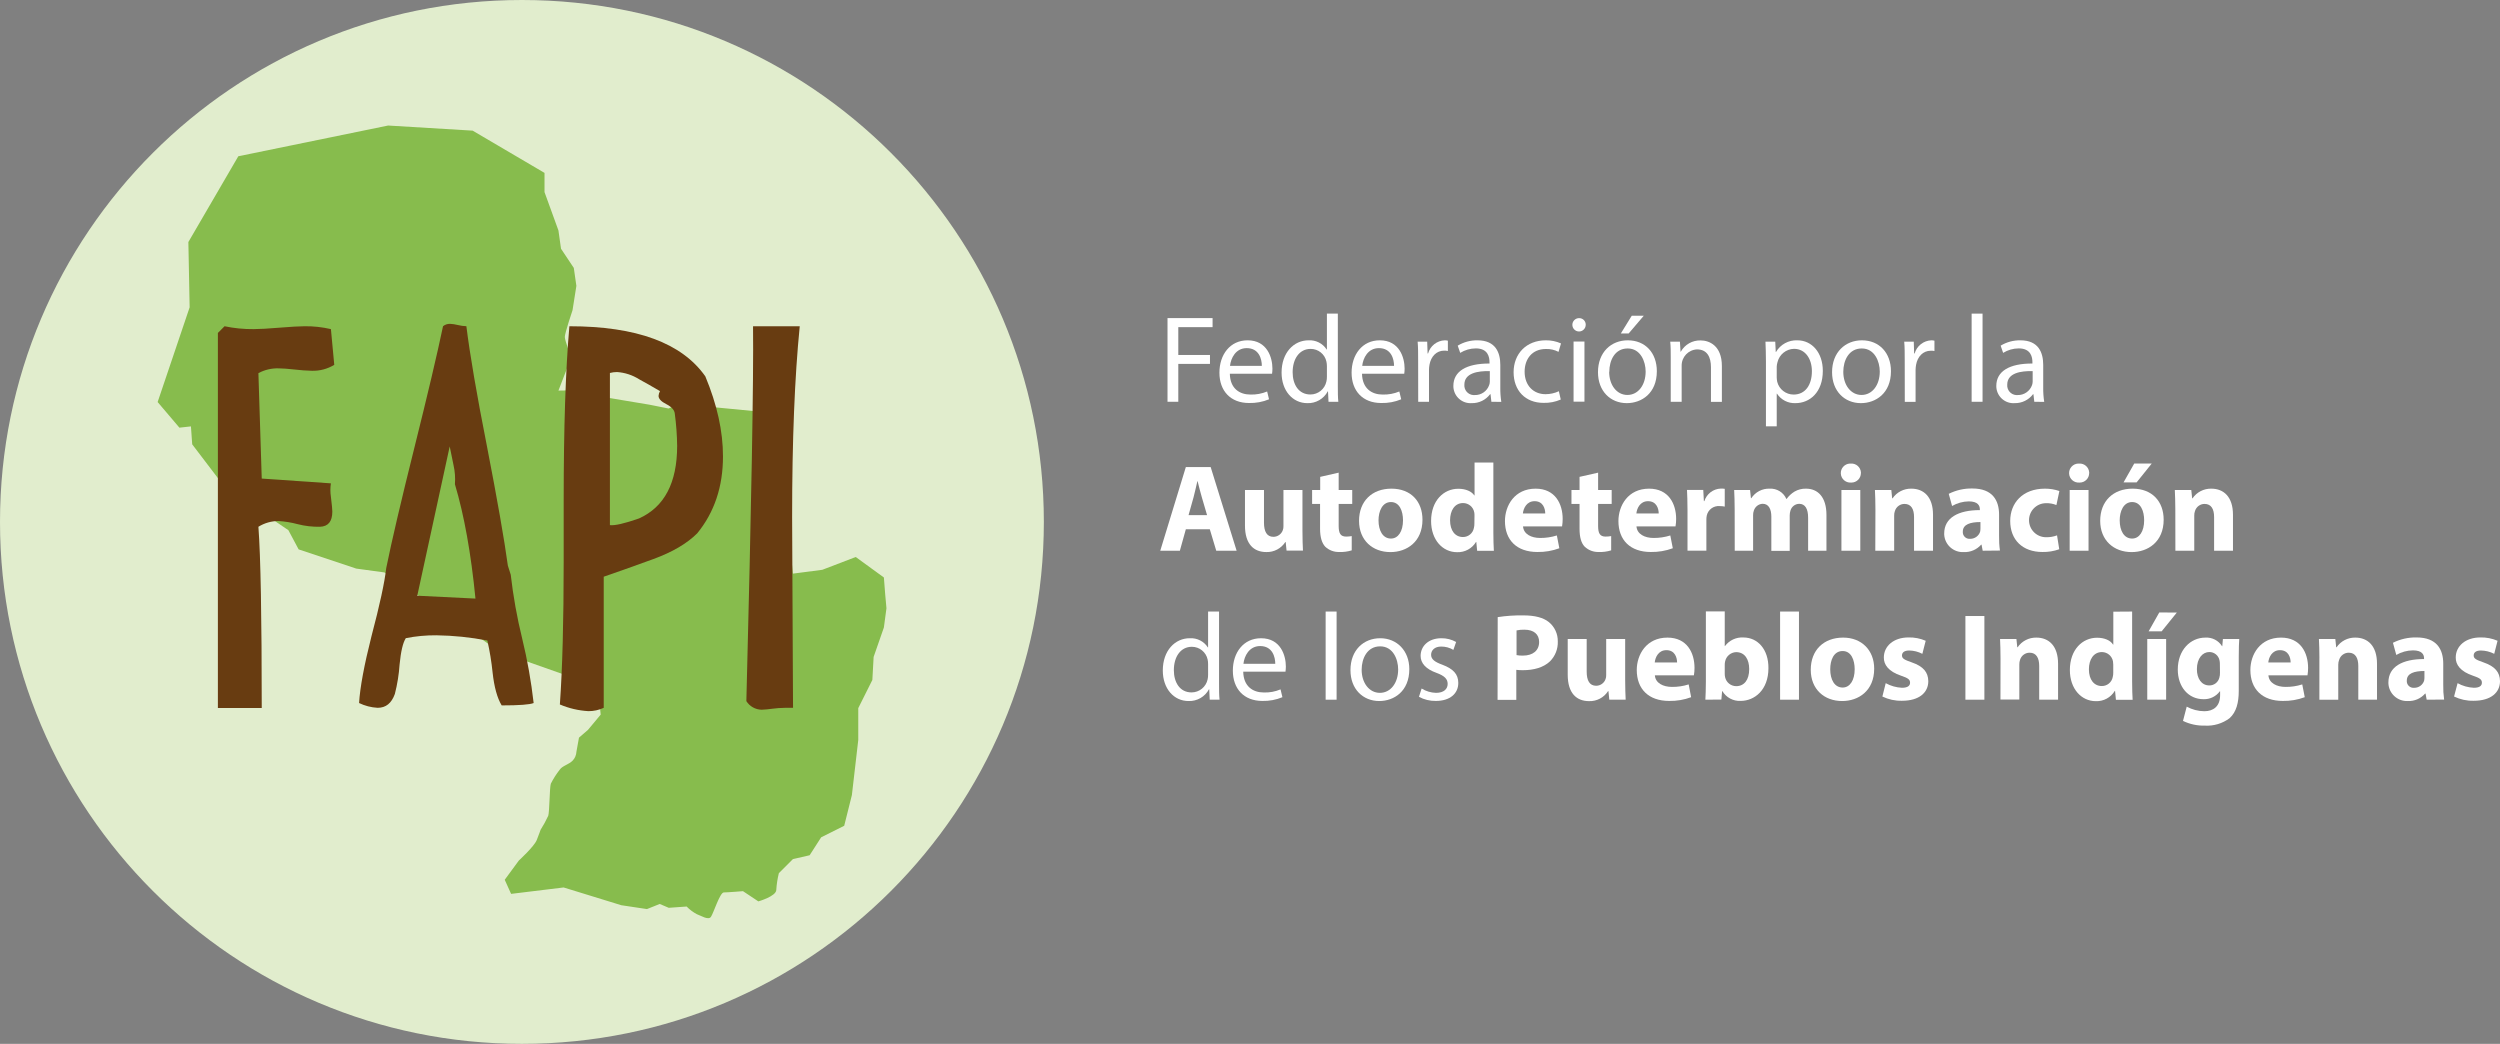
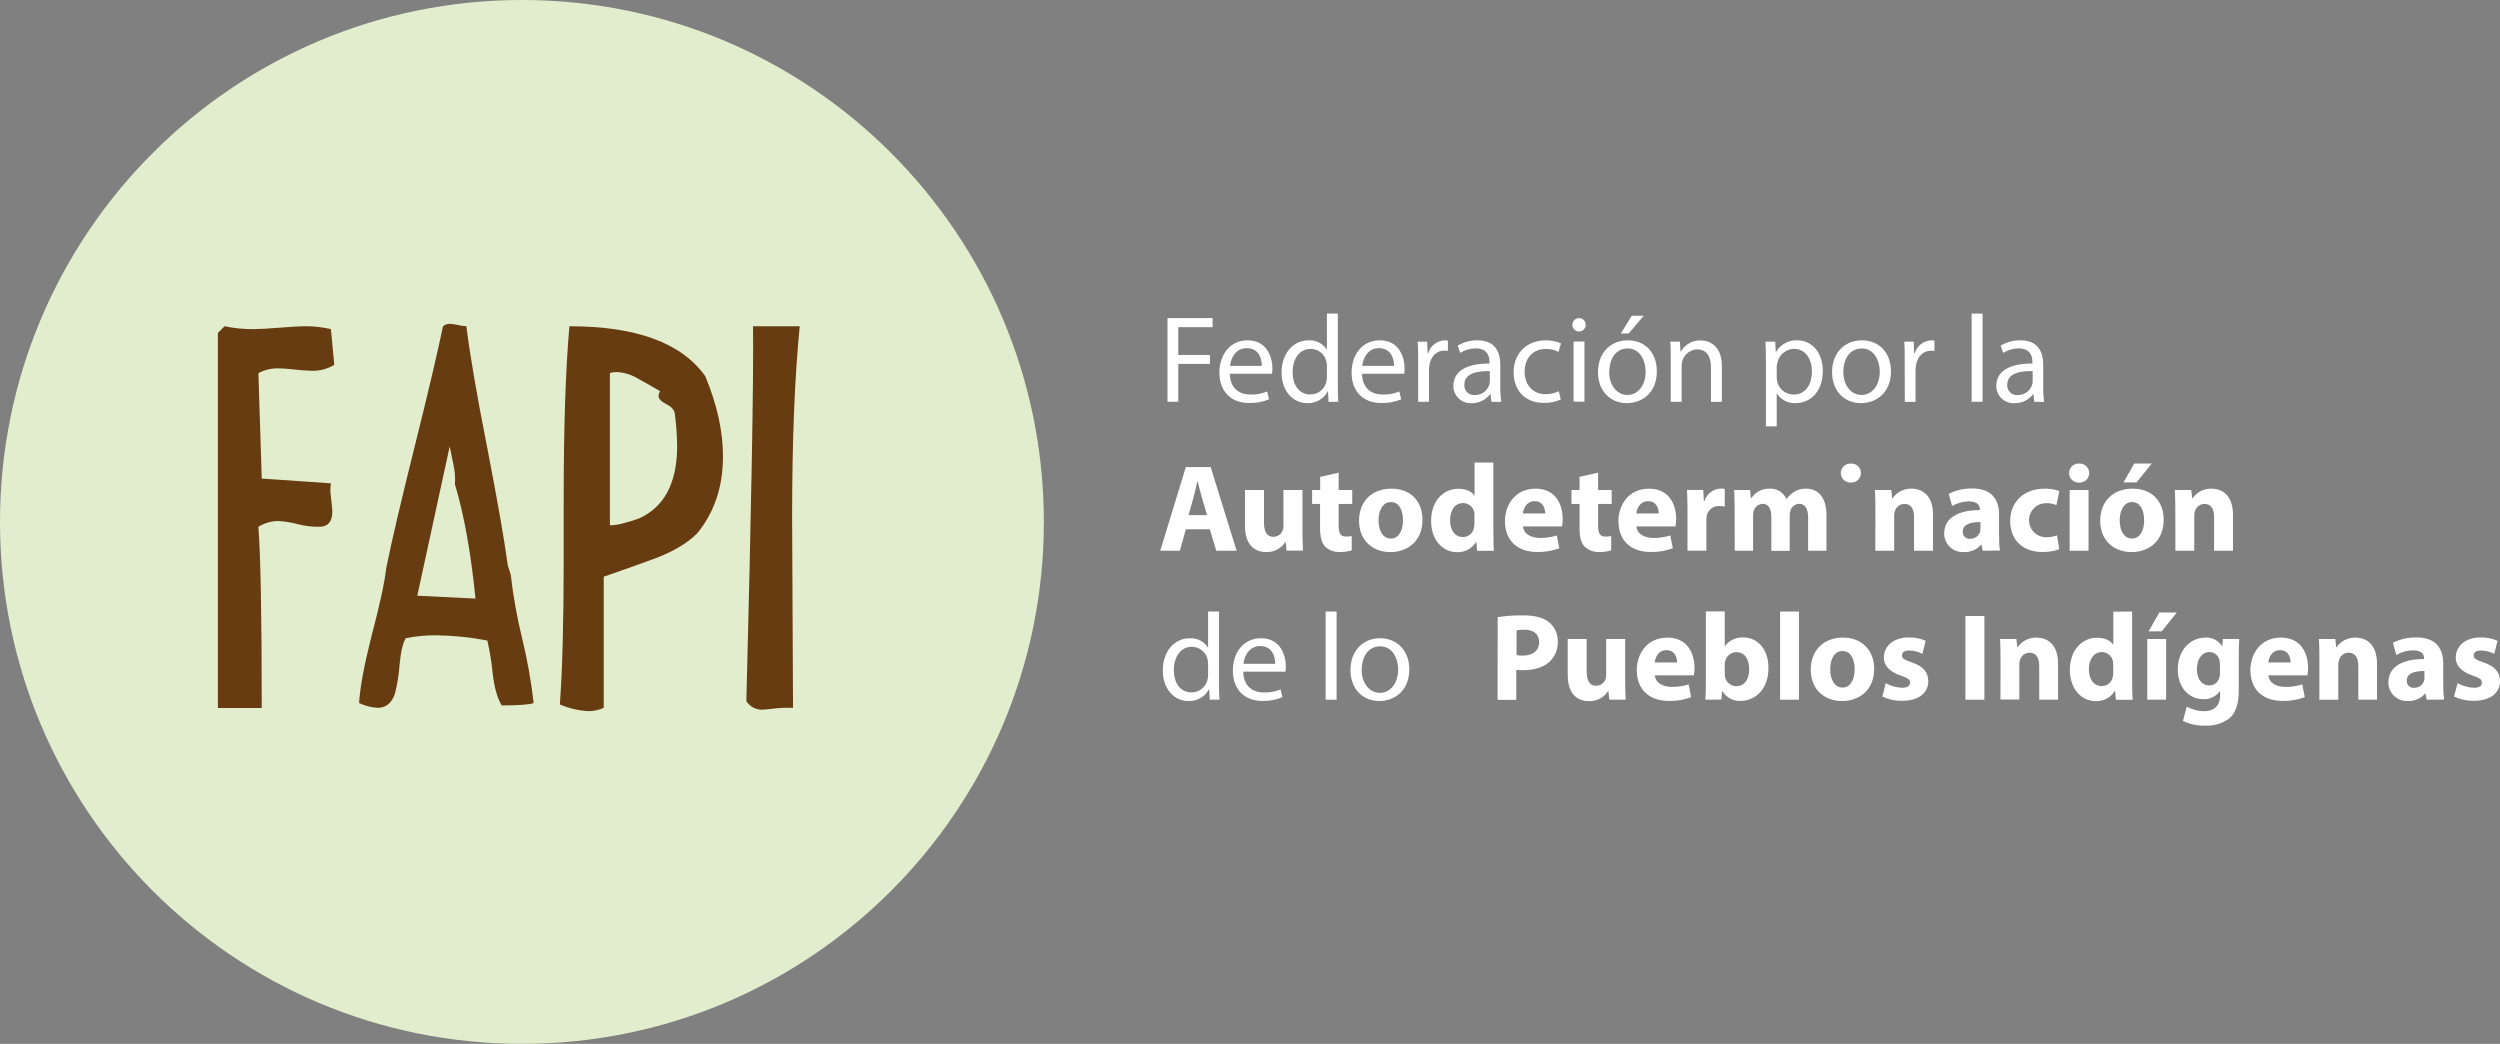
<svg xmlns="http://www.w3.org/2000/svg" id="Capa_2" data-name="Capa 2" viewBox="0 0 748.43 312.5">
  <rect x="0" y="0" width="748.43" height="312.5" fill="#808080" stroke="none" />
  <defs>
    <style> .cls-1 { fill: #87bc4d; } .cls-2 { fill: #e1edcd; } .cls-3 { fill: #fff; } .cls-4 { fill: #683c11; } </style>
  </defs>
  <g id="Capa_1-2" data-name="Capa 1">
    <g id="Capa_2-2" data-name="Capa 2">
      <g id="Layer_1" data-name="Layer 1">
        <path class="cls-2" d="M312.5,156.25c0,86.29-69.96,156.25-156.25,156.25S0,242.54,0,156.25,69.96,0,156.25,0c0,0,0,0,0,0C242.54,0,312.5,69.96,312.5,156.25Z" />
-         <path class="cls-1" d="M179.45,210.09l.38,3.84-3.82,4.59-2.68,2.31-.76,4.21c-.05,1-.45,1.96-1.15,2.68-1.15,1.16-3.07,1.54-3.84,2.69-1.03,1.31-1.93,2.72-2.68,4.21-.38,1.16-.38,8.44-.77,9.59-.67,1.46-1.44,2.87-2.3,4.22,0,0-.38,1.15-1.15,3.07s-5.36,6.13-5.36,6.13l-4.22,5.75,1.91,4.22,15.72-1.92,17.28,5.32,7.67,1.15,3.83-1.53,2.69,1.15,5.36-.38c.9.92,1.93,1.7,3.07,2.3,1.15.38,3.45,1.92,4.22.77s2.68-7.29,3.83-7.29,5.75-.38,5.75-.38l4.6,3.06s5.37-1.53,5.37-3.45c.1-1.69.36-3.36.77-5l4.21-4.21,5-1.15,3.45-5.37,6.9-3.45,2.3-9.2,1.91-16.48v-9.54l4.22-8.44.38-6.9,3.07-8.81.77-5.76-.38-4.21-.39-5-8.43-6.13-10,3.83-8.82,1.15-.76-8.05-2.69-3.06-1.91-2.3.38-11.12-3.07-8.05,1.54-5.37-2.69-4.22-1.91-3.45-.77-3.06-11.88-1.15-3.45-4.6-4.64,2.7-5.36,2.3-5.75-1.15-13.8-2.3-3.83-1.92s-3.08-.76-4.22-.38c-1.78.28-3.57.41-5.37.38l3.83-9.93s-1.92-5-1.92-6.14,2.31-8,2.31-8l1.15-7.28-.77-5.37-3.83-5.75-.77-5.46-4.17-11.49v-5.75l-21.52-12.65-25.3-1.53-44.85,9.2-14.95,25.68.38,19.54-9.58,28.36,6.52,7.67,3.45-.38.38,5.37,8.47,11.13,9.58,7.29,10.74,7.28,3.07,5.75,17.25,5.75,8.43,1.15,24.15,16.49,10.35,7.28,26.07,9.2,3.8,5.75Z" />
        <path class="cls-4" d="M100.07,109.22c-2.02,1.23-4.35,1.85-6.71,1.78-1.67-.04-3.34-.16-5-.36-2.2-.24-3.82-.36-4.86-.36-2.14-.08-4.26.41-6.14,1.43l1,31.56,20.7,1.43c-.2,1.33-.2,2.67,0,4,.29,2.38.43,3.86.43,4.43,0,3-1.24,4.48-3.71,4.57-2.26.04-4.52-.22-6.71-.79-1.87-.5-3.78-.81-5.71-.93-2.12,0-4.2.6-6,1.72.67,8.85,1,26.94,1,54.26h-13.13v-112.29l2-2c2.86.6,5.78.89,8.71.86,1.72,0,4.28-.15,7.71-.43s6-.43,7.57-.43c2.64-.03,5.28.26,7.85.86l1,10.69Z" />
        <path class="cls-4" d="M159.76,210.47c-1.15.47-4.34.71-9.57.71-1.33-2.19-2.24-5.47-2.72-9.85-.33-3.22-.85-6.41-1.57-9.57-5.03-.98-10.14-1.5-15.27-1.57-3.07-.02-6.13.26-9.14.86-.86,1.33-1.48,3.95-1.86,7.85-.2,2.99-.68,5.96-1.42,8.86-1,2.76-2.67,4.14-5.15,4.14-1.93-.1-3.82-.59-5.56-1.43.28-4.67,1.52-11.33,3.71-20,2.47-9.33,3.94-16.14,4.42-20.42,1.62-8,4.43-20.02,8.43-36.05,4-16.03,6.86-28.15,8.57-36.34.6-.49,1.36-.74,2.14-.71.77.04,1.53.16,2.28.35.84.21,1.7.33,2.57.36,1.05,8.47,3.09,20.41,6.14,35.84,3.14,16.18,5.23,28.13,6.28,35.84l.86,2.71c.74,6.44,1.88,12.83,3.43,19.13,1.55,6.35,2.69,12.79,3.43,19.29ZM142.34,179.2c-1.33-13.56-3.38-24.97-6.15-34.23.15-1.92.01-3.85-.42-5.73l-1.14-5.59-9.71,44.69,17.42.86Z" />
        <path class="cls-4" d="M211.15,112.66c3.53,8.47,5.3,16.47,5.29,24,0,9.04-2.57,16.71-7.71,23-3.05,3.05-7.43,5.62-13.14,7.71-4.95,1.81-9.9,3.57-14.85,5.28v39.25c-1.43.66-2.99,1.01-4.57,1-2.95-.17-5.84-.84-8.56-2,.76-10.67,1.14-24.9,1.14-42.7v-18.41c0-21.71.57-39.08,1.71-52.12,20.09,0,33.65,5,40.69,14.99ZM202.01,123.8c-.1-1-.93-2-2.5-2.79s-2.36-1.64-2.36-2.49c.04-.5.18-.99.43-1.43-2.1-1.24-4.19-2.43-6.28-3.57-1.98-1.25-4.24-1.98-6.57-2.14-.72,0-1.44.09-2.14.28v45.55c1.43.19,4.34-.48,8.71-2,7.61-3.43,11.41-10.67,11.42-21.7-.04-3.25-.28-6.49-.71-9.71Z" />
        <path class="cls-4" d="M239.42,97.67c-1.52,15.23-2.28,34.27-2.28,57.11.19,40.46.28,59.5.28,57.12h-2.41c-1.29.02-2.58.11-3.86.28-1.04.15-2.09.25-3.14.29-1.86-.03-3.58-1-4.57-2.57,1.52-59.12,2.19-96.53,2-112.23h13.98Z" />
        <path class="cls-3" d="M349.52,95.23h13.49v2.71h-10.26v8.33h9.48v2.67h-9.48v11.34h-3.23v-25.05Z" />
        <path class="cls-3" d="M368.18,111.88c.07,4.42,2.9,6.24,6.17,6.24,1.71.05,3.42-.26,5-.92l.56,2.34c-1.9.79-3.94,1.16-6,1.11-5.53,0-8.85-3.64-8.85-9.07s3.2-9.7,8.44-9.7c5.87,0,7.43,5.17,7.43,8.48,0,.51-.04,1.02-.11,1.52h-12.64ZM377.76,109.54c0-2.08-.85-5.32-4.53-5.32-3.3,0-4.75,3-5,5.32h9.53Z" />
        <path class="cls-3" d="M400.51,93.89v21.74c0,1.6,0,3.42.15,4.65h-2.94l-.15-3.12h-.07c-1.2,2.26-3.59,3.63-6.14,3.53-4.34,0-7.69-3.68-7.69-9.14,0-6,3.68-9.67,8.07-9.67,2.17-.13,4.25.92,5.42,2.75h.08v-10.74h3.27ZM397.24,109.61c0-.46-.05-.92-.15-1.37-.48-2.22-2.45-3.8-4.72-3.79-3.38,0-5.39,3-5.39,7,0,3.64,1.78,6.65,5.32,6.65,2.32,0,4.31-1.63,4.79-3.9.11-.47.16-.94.15-1.42v-3.17Z" />
        <path class="cls-3" d="M407.75,111.88c.08,4.42,2.9,6.24,6.17,6.24,1.71.05,3.42-.26,5-.92l.56,2.34c-1.9.79-3.94,1.17-6,1.11-5.54,0-8.85-3.64-8.85-9.07s3.2-9.7,8.44-9.7c5.87,0,7.43,5.17,7.43,8.48,0,.51-.04,1.02-.11,1.52h-12.64ZM417.34,109.54c0-2.08-.85-5.32-4.53-5.32-3.31,0-4.76,3-5,5.32h9.53Z" />
        <path class="cls-3" d="M424.55,107.9c0-2.12,0-3.94-.15-5.61h2.86l.12,3.53h.14c.64-2.26,2.66-3.85,5-3.94.31,0,.63.03.93.11v3.09c-.36-.08-.74-.12-1.11-.11-2.31,0-3.94,1.74-4.39,4.2-.09.5-.14,1.01-.15,1.52v9.59h-3.23l-.02-12.38Z" />
        <path class="cls-3" d="M446.48,120.28l-.26-2.27h-.12c-1.29,1.73-3.34,2.73-5.5,2.68-2.83.2-5.28-1.92-5.49-4.75-.01-.14-.01-.28-.01-.42,0-4.35,3.87-6.72,10.82-6.69v-.37c0-1.49-.41-4.16-4.09-4.16-1.65,0-3.27.47-4.68,1.34l-.75-2.16c1.78-1.08,3.83-1.63,5.91-1.6,5.5,0,6.84,3.76,6.84,7.36v6.76c-.02,1.44.08,2.88.3,4.31l-2.97-.03ZM446.01,111.1c-3.56-.08-7.62.56-7.62,4.05-.13,1.59,1.05,2.99,2.64,3.12.15.01.3.01.45,0,1.95.06,3.71-1.16,4.34-3,.12-.32.18-.66.19-1v-3.17Z" />
        <path class="cls-3" d="M467.25,119.61c-1.63.71-3.39,1.05-5.17,1-5.43,0-8.95-3.68-8.95-9.18s3.79-9.55,9.66-9.55c1.56-.02,3.1.3,4.53.93l-.74,2.53c-1.17-.61-2.47-.91-3.79-.86-4.13,0-6.36,3-6.36,6.8,0,4.17,2.68,6.73,6.25,6.73,1.38,0,2.75-.3,4-.89l.57,2.49Z" />
        <path class="cls-3" d="M474.72,97.24c0,1.1-.9,2-2,2s-2-.9-2-2,.9-2,2-2c1.07-.03,1.97.81,2,1.88,0,.04,0,.08,0,.12ZM471.08,120.24v-18h3.26v18h-3.26Z" />
        <path class="cls-3" d="M496.01,111.14c0,6.65-4.61,9.55-9,9.55-4.87,0-8.62-3.57-8.62-9.26,0-6,3.94-9.55,8.92-9.55,5.24,0,8.7,3.76,8.7,9.26ZM481.74,111.32c0,3.94,2.26,6.92,5.46,6.92s5.46-2.94,5.46-7c0-3-1.52-6.92-5.38-6.92s-5.5,3.58-5.5,7h-.04ZM492.1,94.52l-4.53,5.32h-2.34l3.27-5.32h3.6Z" />
        <path class="cls-3" d="M500.17,107.16c0-1.86,0-3.38-.15-4.87h2.9l.19,3h.07c1.2-2.15,3.49-3.45,5.95-3.38,2.49,0,6.35,1.49,6.35,7.66v10.74h-3.27v-10.4c0-2.9-1.07-5.31-4.16-5.31-2.6.11-4.63,2.26-4.61,4.86v10.82h-3.27v-13.12Z" />
        <path class="cls-3" d="M528.67,108.16c0-2.3-.07-4.16-.14-5.87h2.93l.15,3.09h.07c1.32-2.26,3.78-3.61,6.4-3.5,4.35,0,7.62,3.68,7.62,9.14,0,6.47-3.94,9.67-8.18,9.67-2.22.1-4.32-.98-5.54-2.83h-.08v9.78h-3.23v-19.48ZM531.9,112.96c.01.45.06.9.15,1.34.57,2.25,2.59,3.82,4.91,3.82,3.46,0,5.47-2.82,5.47-7,0-3.6-1.9-6.69-5.36-6.69-2.36.06-4.39,1.7-4.94,4-.13.44-.21.89-.23,1.34v3.19Z" />
        <path class="cls-3" d="M566.1,111.14c0,6.65-4.61,9.55-9,9.55-4.87,0-8.63-3.57-8.63-9.26,0-6,4-9.55,8.93-9.55,5.2,0,8.7,3.76,8.7,9.26ZM551.83,111.32c0,3.94,2.26,6.92,5.46,6.92s5.46-2.94,5.46-7c0-3-1.52-6.92-5.39-6.92s-5.53,3.58-5.53,7Z" />
        <path class="cls-3" d="M570.22,107.9c0-2.12,0-3.94-.15-5.61h2.86l.11,3.53h.15c.64-2.26,2.66-3.85,5-3.94.31,0,.63.03.93.11v3.09c-.37-.07-.74-.1-1.11-.08-2.31,0-3.94,1.74-4.39,4.2-.09.5-.14,1.01-.15,1.52v9.59h-3.23l-.02-12.41Z" />
        <path class="cls-3" d="M590.25,93.89h3.27v26.39h-3.27v-26.39Z" />
        <path class="cls-3" d="M609.01,120.28l-.26-2.27h-.11c-1.3,1.72-3.34,2.72-5.5,2.68-2.82.21-5.28-1.91-5.49-4.73-.01-.15-.02-.3-.01-.44,0-4.35,3.86-6.72,10.81-6.69v-.37c0-1.49-.41-4.16-4.09-4.16-1.65,0-3.27.47-4.68,1.34l-.74-2.16c1.78-1.08,3.83-1.63,5.91-1.6,5.5,0,6.83,3.76,6.83,7.36v6.76c-.02,1.44.08,2.88.3,4.31l-2.97-.03ZM608.52,111.1c-3.56-.08-7.61.56-7.61,4.05-.13,1.59,1.05,2.99,2.64,3.12.15.01.29.01.44,0,1.95.06,3.71-1.16,4.35-3,.11-.32.17-.66.18-1v-3.17Z" />
        <path class="cls-3" d="M355.01,158.44l-1.79,6.43h-5.87l7.66-25.05h7.43l7.77,25.05h-6.1l-1.93-6.43h-7.17ZM361.36,154.21l-1.56-5.32c-.44-1.48-.89-3.34-1.27-4.83h-.07c-.37,1.49-.74,3.38-1.15,4.83l-1.49,5.32h5.54Z" />
        <path class="cls-3" d="M389.92,159c0,2.38.07,4.31.15,5.83h-4.91l-.26-2.56h-.11c-1.24,1.93-3.4,3.07-5.69,3-3.68,0-6.39-2.3-6.39-7.92v-10.65h5.69v9.77c0,2.64.85,4.24,2.82,4.24,1.27,0,2.4-.8,2.82-2,.15-.39.21-.81.19-1.23v-10.78h5.69v12.3Z" />
        <path class="cls-3" d="M400.76,141.5v5.2h4.06v4.16h-4.06v6.58c0,2.19.53,3.2,2.24,3.2.56,0,1.12-.05,1.67-.15v4.27c-1.19.37-2.44.54-3.69.49-1.56.06-3.09-.5-4.23-1.57-1-1.07-1.56-2.82-1.56-5.39v-7.43h-2.38v-4.16h2.42v-3.94l5.53-1.26Z" />
        <path class="cls-3" d="M425.85,155.58c0,6.65-4.72,9.7-9.59,9.7-5.31,0-9.4-3.49-9.4-9.36s3.87-9.63,9.7-9.63,9.29,3.83,9.29,9.29ZM412.69,155.77c0,3.12,1.31,5.46,3.72,5.46,2.19,0,3.61-2.19,3.61-5.46,0-2.72-1-5.47-3.61-5.47s-3.72,2.79-3.72,5.47Z" />
        <path class="cls-3" d="M447.07,138.48v21c0,2,.07,4.2.15,5.42h-5l-.26-2.67h-.07c-1.19,1.99-3.37,3.17-5.69,3.08-4.31,0-7.77-3.68-7.77-9.33,0-6.13,3.79-9.66,8.14-9.66,2.23,0,4,.78,4.8,2h.07v-9.85h5.63ZM441.42,154.39c0-.3,0-.7-.07-1-.29-1.61-1.7-2.79-3.34-2.79-2.57,0-3.9,2.31-3.9,5.17,0,3.08,1.52,5,3.86,5,1.6.01,2.98-1.13,3.27-2.71.11-.42.16-.86.15-1.3l.03-2.37Z" />
        <path class="cls-3" d="M455.95,157.59c.19,2.34,2.49,3.46,5.13,3.46,1.7.01,3.38-.24,5-.75l.74,3.83c-2.1.78-4.34,1.16-6.58,1.12-6.17,0-9.7-3.57-9.7-9.26,0-4.61,2.86-9.7,9.18-9.7,5.87,0,8.1,4.57,8.1,9.07,0,.75-.06,1.49-.18,2.23h-11.69ZM462.6,153.72c0-1.37-.59-3.68-3.19-3.68-2.38,0-3.35,2.16-3.5,3.68h6.69Z" />
        <path class="cls-3" d="M478.43,141.5v5.2h4.06v4.16h-4.06v6.58c0,2.19.52,3.2,2.23,3.2.56,0,1.13-.05,1.68-.15v4.27c-1.19.37-2.43.54-3.68.49-1.56.06-3.09-.5-4.23-1.57-1.05-1.07-1.56-2.82-1.56-5.39v-7.43h-2.42v-4.16h2.42v-3.94l5.56-1.26Z" />
        <path class="cls-3" d="M489.91,157.59c.19,2.34,2.49,3.46,5.13,3.46,1.7.01,3.38-.24,5-.75l.75,3.83c-2.11.78-4.34,1.16-6.59,1.12-6.16,0-9.69-3.57-9.69-9.26,0-4.61,2.86-9.7,9.18-9.7,5.87,0,8.1,4.57,8.1,9.07,0,.75-.06,1.49-.19,2.23h-11.69ZM496.57,153.72c0-1.37-.6-3.68-3.2-3.68-2.38,0-3.34,2.16-3.49,3.68h6.69Z" />
        <path class="cls-3" d="M505.19,152.68c0-2.67-.08-4.42-.15-6h4.87l.18,3.34h.15c.68-2.16,2.64-3.67,4.91-3.75.4-.01.8,0,1.19.07v5.32c-.5-.1-1.02-.15-1.53-.15-1.82-.16-3.48,1.07-3.86,2.86-.08.42-.12.84-.11,1.27v9.21h-5.65v-12.17Z" />
        <path class="cls-3" d="M519.31,152.5c0-2.27-.07-4.2-.15-5.8h4.76l.26,2.45h.11c1.21-1.85,3.29-2.94,5.5-2.86,2.15-.11,4.14,1.11,5,3.08h.07c.63-.88,1.43-1.62,2.35-2.19,1.05-.61,2.24-.92,3.45-.89,3.5,0,6.13,2.45,6.13,7.88v10.7h-5.49v-9.87c0-2.64-.86-4.17-2.68-4.17-1.21.03-2.26.84-2.6,2-.15.47-.23.96-.23,1.45v10.63h-5.5v-10.22c0-2.3-.81-3.87-2.6-3.87-1.23.05-2.28.88-2.64,2.05-.16.45-.24.93-.22,1.41v10.59h-5.5l-.02-12.37Z" />
-         <path class="cls-3" d="M557.1,141.64c0,1.57-1.28,2.84-2.85,2.83-.05,0-.1,0-.15,0-1.57.09-2.92-1.11-3.01-2.68-.09-1.57,1.11-2.92,2.68-3.01.11,0,.23,0,.34,0,1.56-.09,2.9,1.09,3,2.65,0,.07,0,.14,0,.21ZM551.27,164.87v-18.17h5.65v18.17h-5.65Z" />
+         <path class="cls-3" d="M557.1,141.64c0,1.57-1.28,2.84-2.85,2.83-.05,0-.1,0-.15,0-1.57.09-2.92-1.11-3.01-2.68-.09-1.57,1.11-2.92,2.68-3.01.11,0,.23,0,.34,0,1.56-.09,2.9,1.09,3,2.65,0,.07,0,.14,0,.21ZM551.27,164.87v-18.17v18.17h-5.65Z" />
        <path class="cls-3" d="M561.45,152.5c0-2.27-.07-4.2-.15-5.8h4.91l.25,2.49h.11c1.27-1.85,3.38-2.94,5.62-2.9,3.72,0,6.5,2.45,6.5,7.8v10.78h-5.68v-10.07c0-2.34-.82-3.94-2.87-3.94-1.31,0-2.47.86-2.86,2.12-.16.45-.24.93-.22,1.41v10.48h-5.65l.04-12.37Z" />
        <path class="cls-3" d="M593.56,164.87l-.34-1.82h-.11c-1.31,1.49-3.22,2.31-5.2,2.23-3.07.17-5.7-2.18-5.87-5.25,0-.11,0-.21,0-.32,0-4.72,4.24-7,10.67-7v-.26c0-1-.52-2.35-3.31-2.35-1.76.02-3.48.5-5,1.38l-1-3.64c2.19-1.1,4.62-1.65,7.07-1.6,6.05,0,8,3.57,8,7.84v6.32c-.03,1.48.05,2.96.26,4.42l-5.16.05ZM592.89,156.29c-3,0-5.28.67-5.28,2.86-.09,1.1.73,2.07,1.83,2.16.13.01.27,0,.4,0,1.32,0,2.51-.83,2.94-2.08.08-.33.11-.66.11-1v-1.93Z" />
        <path class="cls-3" d="M616.48,164.43c-1.62.58-3.33.86-5.05.82-5.87,0-9.63-3.57-9.63-9.3,0-5.31,3.65-9.66,10.41-9.66,1.47,0,2.92.23,4.31.71l-.89,4.2c-1-.41-2.08-.6-3.16-.56-2.81.03-5.07,2.33-5.04,5.15.03,2.81,2.33,5.07,5.15,5.04h0c1.11.02,2.21-.17,3.24-.56l.66,4.17Z" />
        <path class="cls-3" d="M625.44,141.64c0,1.57-1.28,2.84-2.85,2.83-.05,0-.1,0-.15,0-1.57.09-2.92-1.11-3.01-2.68-.09-1.57,1.11-2.92,2.68-3.01.11,0,.23,0,.34,0,1.57-.09,2.91,1.11,3,2.68,0,.06,0,.12,0,.18ZM619.6,164.87v-18.17h5.65v18.17h-5.65Z" />
        <path class="cls-3" d="M647.74,155.58c0,6.65-4.72,9.7-9.59,9.7-5.32,0-9.41-3.49-9.41-9.36s3.87-9.63,9.71-9.63,9.29,3.83,9.29,9.29ZM634.58,155.77c0,3.12,1.3,5.46,3.72,5.46,2.19,0,3.6-2.19,3.6-5.46,0-2.72-1-5.47-3.6-5.47s-3.72,2.79-3.72,5.47ZM644.17,138.77l-4.53,5.65h-3.91l3.2-5.65h5.24Z" />
        <path class="cls-3" d="M651.23,152.5c0-2.27-.08-4.2-.15-5.8h4.93l.26,2.49h.11c1.26-1.85,3.37-2.94,5.61-2.9,3.72,0,6.5,2.45,6.5,7.8v10.78h-5.65v-10.07c0-2.34-.81-3.94-2.86-3.94-1.31,0-2.47.86-2.86,2.12-.16.45-.24.93-.22,1.41v10.48h-5.65l-.02-12.37Z" />
        <path class="cls-3" d="M364.95,183.08v21.74c0,1.6,0,3.42.15,4.65h-2.94l-.15-3.13h-.07c-1.2,2.26-3.59,3.63-6.14,3.53-4.35,0-7.69-3.67-7.69-9.14,0-6,3.68-9.66,8.07-9.66,2.17-.13,4.25.92,5.42,2.75h.07v-10.74h3.28ZM361.67,198.8c0-.46-.04-.92-.14-1.37-.48-2.22-2.45-3.8-4.72-3.8-3.38,0-5.39,3-5.39,7,0,3.65,1.78,6.66,5.31,6.66,2.32-.01,4.32-1.64,4.8-3.91.1-.46.15-.94.14-1.41v-3.17Z" />
        <path class="cls-3" d="M372.19,201.07c.07,4.42,2.9,6.24,6.17,6.24,1.71.06,3.42-.26,5-.93l.56,2.34c-1.9.79-3.94,1.17-6,1.12-5.53,0-8.84-3.64-8.84-9.07s3.19-9.7,8.44-9.7c5.87,0,7.43,5.17,7.43,8.47,0,.51-.05,1.02-.11,1.53h-12.65ZM381.78,198.73c0-2.08-.86-5.32-4.53-5.32-3.31,0-4.76,3.05-5,5.32h9.53Z" />
        <path class="cls-3" d="M396.86,183.08h3.28v26.39h-3.28v-26.39Z" />
        <path class="cls-3" d="M421.91,200.32c0,6.66-4.61,9.55-9,9.55-4.86,0-8.62-3.56-8.62-9.25,0-6,3.94-9.55,8.92-9.55s8.7,3.75,8.7,9.25ZM407.64,200.51c0,3.94,2.27,6.91,5.46,6.91s5.47-2.93,5.47-7c0-3.05-1.53-6.92-5.39-6.92s-5.54,3.59-5.54,7.01h0Z" />
-         <path class="cls-3" d="M425.59,206.12c1.29.81,2.78,1.26,4.31,1.3,2.38,0,3.49-1.19,3.49-2.67s-.93-2.42-3.34-3.31c-3.23-1.15-4.76-2.94-4.76-5.09,0-2.9,2.34-5.28,6.21-5.28,1.55-.02,3.07.37,4.42,1.12l-.82,2.37c-1.11-.67-2.38-1.01-3.67-1-1.94,0-3,1.12-3,2.46s1.08,2.15,3.42,3c3.13,1.19,4.72,2.75,4.72,5.43,0,3.16-2.45,5.39-6.72,5.39-1.76.03-3.51-.39-5.06-1.23l.8-2.49Z" />
        <path class="cls-3" d="M448.37,184.75c2.53-.39,5.09-.56,7.65-.52,3.5,0,6,.67,7.66,2,1.74,1.42,2.72,3.56,2.68,5.8.08,2.23-.77,4.4-2.35,5.97-1.93,1.82-4.79,2.64-8.14,2.64-.65,0-1.29-.03-1.93-.11v9h-5.61l.04-24.78ZM454.01,196.12c.63.12,1.26.17,1.9.15,3,0,4.86-1.52,4.86-4.08,0-2.31-1.59-3.68-4.42-3.68-.79-.02-1.57.05-2.34.22v7.39Z" />
        <path class="cls-3" d="M486.53,203.63c0,2.38.08,4.31.15,5.84h-4.9l-.26-2.57h-.11c-1.23,1.94-3.4,3.08-5.69,3-3.68,0-6.39-2.3-6.39-7.91v-10.7h5.68v9.78c0,2.64.86,4.23,2.83,4.23,1.27,0,2.4-.8,2.82-2,.14-.39.21-.8.19-1.22v-10.79h5.68v12.34Z" />
        <path class="cls-3" d="M495.42,202.18c.18,2.34,2.49,3.46,5.12,3.46,1.7.02,3.38-.23,5-.75l.74,3.83c-2.1.78-4.33,1.16-6.57,1.12-6.17,0-9.71-3.57-9.71-9.26,0-4.6,2.87-9.7,9.19-9.7,5.87,0,8.1,4.57,8.1,9.07,0,.75-.06,1.49-.19,2.23h-11.68ZM502.07,198.32c0-1.38-.6-3.68-3.2-3.68-2.38,0-3.34,2.15-3.49,3.68h6.69Z" />
        <path class="cls-3" d="M510.54,209.47c.07-1.19.15-3.39.15-5.43v-21h5.65v10.37h.07c1.29-1.73,3.35-2.69,5.5-2.57,4.35,0,7.55,3.61,7.51,9.18,0,6.55-4.16,9.81-8.33,9.81-2.22.11-4.32-1.02-5.46-2.93h-.08l-.22,2.53-4.79.04ZM516.34,201.74c0,.34.03.67.11,1,.34,1.55,1.71,2.66,3.3,2.68,2.42,0,3.91-1.86,3.91-5.13,0-2.83-1.27-5.06-3.91-5.06-1.61.06-2.98,1.21-3.3,2.79-.08.33-.11.66-.11,1v2.72Z" />
        <path class="cls-3" d="M532.91,183.08h5.65v26.39h-5.65v-26.39Z" />
        <path class="cls-3" d="M561.08,200.18c0,6.65-4.72,9.69-9.59,9.69-5.32,0-9.4-3.49-9.4-9.36s3.86-9.63,9.7-9.63c5.57,0,9.29,3.83,9.29,9.3ZM547.92,200.36c0,3.12,1.3,5.47,3.72,5.47,2.19,0,3.6-2.2,3.6-5.47,0-2.71-1-5.46-3.6-5.46-2.72,0-3.72,2.79-3.72,5.46h0Z" />
        <path class="cls-3" d="M564.53,204.52c1.49.83,3.16,1.3,4.87,1.38,1.71,0,2.42-.6,2.42-1.52s-.56-1.38-2.68-2.09c-3.76-1.26-5.21-3.3-5.17-5.46,0-3.38,2.9-6,7.4-6,1.76-.04,3.51.3,5.13,1l-1,3.91c-1.22-.63-2.57-.98-3.94-1-1.38,0-2.16.55-2.16,1.48s.71,1.3,2.94,2.08c3.45,1.19,4.9,2.94,4.94,5.62,0,3.38-2.68,5.87-7.88,5.87-2.03.05-4.04-.39-5.87-1.27l1-4Z" />
        <path class="cls-3" d="M594.07,184.42v25.05h-5.68v-25.05h5.68Z" />
        <path class="cls-3" d="M598.9,197.09c0-2.27-.07-4.2-.14-5.8h4.9l.26,2.49h.09c1.27-1.85,3.38-2.94,5.62-2.9,3.71,0,6.5,2.46,6.5,7.81v10.78h-5.65v-10.07c0-2.35-.82-4-2.87-4-1.31,0-2.47.86-2.86,2.12-.16.46-.23.94-.22,1.42v10.48h-5.65l.02-12.33Z" />
        <path class="cls-3" d="M638.3,183.08v21c0,2,.07,4.2.15,5.43h-5l-.26-2.68h-.08c-1.19,1.99-3.37,3.17-5.68,3.08-4.31,0-7.77-3.67-7.77-9.32,0-6.14,3.79-9.67,8.14-9.67,2.23,0,4,.78,4.79,2.05h.08v-9.85l5.63-.04ZM632.65,199c0-.33-.03-.67-.08-1-.29-1.6-1.67-2.77-3.3-2.79-2.57,0-3.91,2.31-3.91,5.17,0,3.09,1.53,5,3.87,5,1.6.01,2.98-1.13,3.27-2.71.11-.43.16-.87.15-1.31v-2.36Z" />
        <path class="cls-3" d="M642.83,209.47v-18.18h5.65v18.18h-5.65ZM651.68,183.38l-4.54,5.62h-3.9l3.19-5.65,5.25.03Z" />
        <path class="cls-3" d="M670.37,191.29c-.08,1.15-.15,2.68-.15,5.39v10.15c0,3.49-.71,6.35-2.75,8.18-2.13,1.59-4.75,2.38-7.4,2.22-2.26.06-4.5-.42-6.54-1.41l1.11-4.27c1.62.88,3.43,1.36,5.28,1.37,2.68,0,4.72-1.45,4.72-4.79v-1.19h-.07c-1.14,1.56-2.98,2.45-4.91,2.38-4.49,0-7.69-3.64-7.69-8.88,0-5.84,3.79-9.56,8.25-9.56,2.01-.13,3.93.86,5,2.57h.07l.19-2.16h4.89ZM664.57,198.69c0-.34-.04-.67-.11-1-.29-1.45-1.57-2.5-3.05-2.49-2,0-3.72,1.86-3.72,5.16,0,2.72,1.34,4.84,3.72,4.84,1.41.02,2.65-.94,3-2.31.14-.48.21-.99.19-1.49l-.03-2.71Z" />
        <path class="cls-3" d="M679.1,202.18c.19,2.34,2.49,3.46,5.13,3.46,1.7.02,3.38-.23,5-.75l.75,3.83c-2.1.78-4.34,1.16-6.58,1.12-6.17,0-9.7-3.57-9.7-9.26,0-4.6,2.86-9.7,9.18-9.7,5.87,0,8.1,4.57,8.1,9.07,0,.75-.06,1.49-.18,2.23h-11.7ZM685.75,198.32c0-1.38-.59-3.68-3.2-3.68-2.38,0-3.34,2.15-3.49,3.68h6.69Z" />
        <path class="cls-3" d="M694.37,197.09c0-2.27-.07-4.2-.15-5.8h4.91l.26,2.49h.11c1.26-1.85,3.37-2.94,5.61-2.9,3.72,0,6.5,2.46,6.5,7.81v10.78h-5.6v-10.07c0-2.35-.82-4-2.87-4-1.31,0-2.47.86-2.86,2.12-.18.47-.28.97-.27,1.48v10.48h-5.65v-12.39Z" />
        <path class="cls-3" d="M726.48,209.47l-.34-1.83h-.13c-1.3,1.5-3.22,2.32-5.2,2.23-3.07.13-5.66-2.25-5.79-5.31,0-.09,0-.17,0-.26,0-4.72,4.23-7,10.67-7v-.26c0-1-.53-2.34-3.31-2.34-1.76.02-3.48.49-5,1.37l-1-3.64c2.19-1.1,4.61-1.65,7.06-1.6,6.06,0,8,3.57,8,7.85v6.32c-.03,1.48.06,2.96.26,4.43l-5.21.04ZM725.81,200.88c-3,0-5.28.67-5.28,2.86-.1,1.1.72,2.07,1.82,2.17.14.01.28,0,.41,0,1.33.01,2.51-.83,2.94-2.08.08-.33.11-.66.11-1v-1.94Z" />
        <path class="cls-3" d="M735.73,204.52c1.49.83,3.16,1.3,4.87,1.38,1.71,0,2.41-.6,2.41-1.52s-.55-1.38-2.67-2.09c-3.75-1.26-5.2-3.3-5.16-5.46,0-3.38,2.89-6,7.39-6,1.76-.04,3.51.3,5.13,1l-1,3.91c-1.24-.64-2.61-.98-4-1-1.37,0-2.15.55-2.15,1.48s.7,1.3,2.94,2.08c3.45,1.19,4.9,2.94,4.94,5.62,0,3.38-2.68,5.87-7.88,5.87-2.03.05-4.04-.39-5.87-1.27l1.05-4Z" />
      </g>
    </g>
  </g>
</svg>